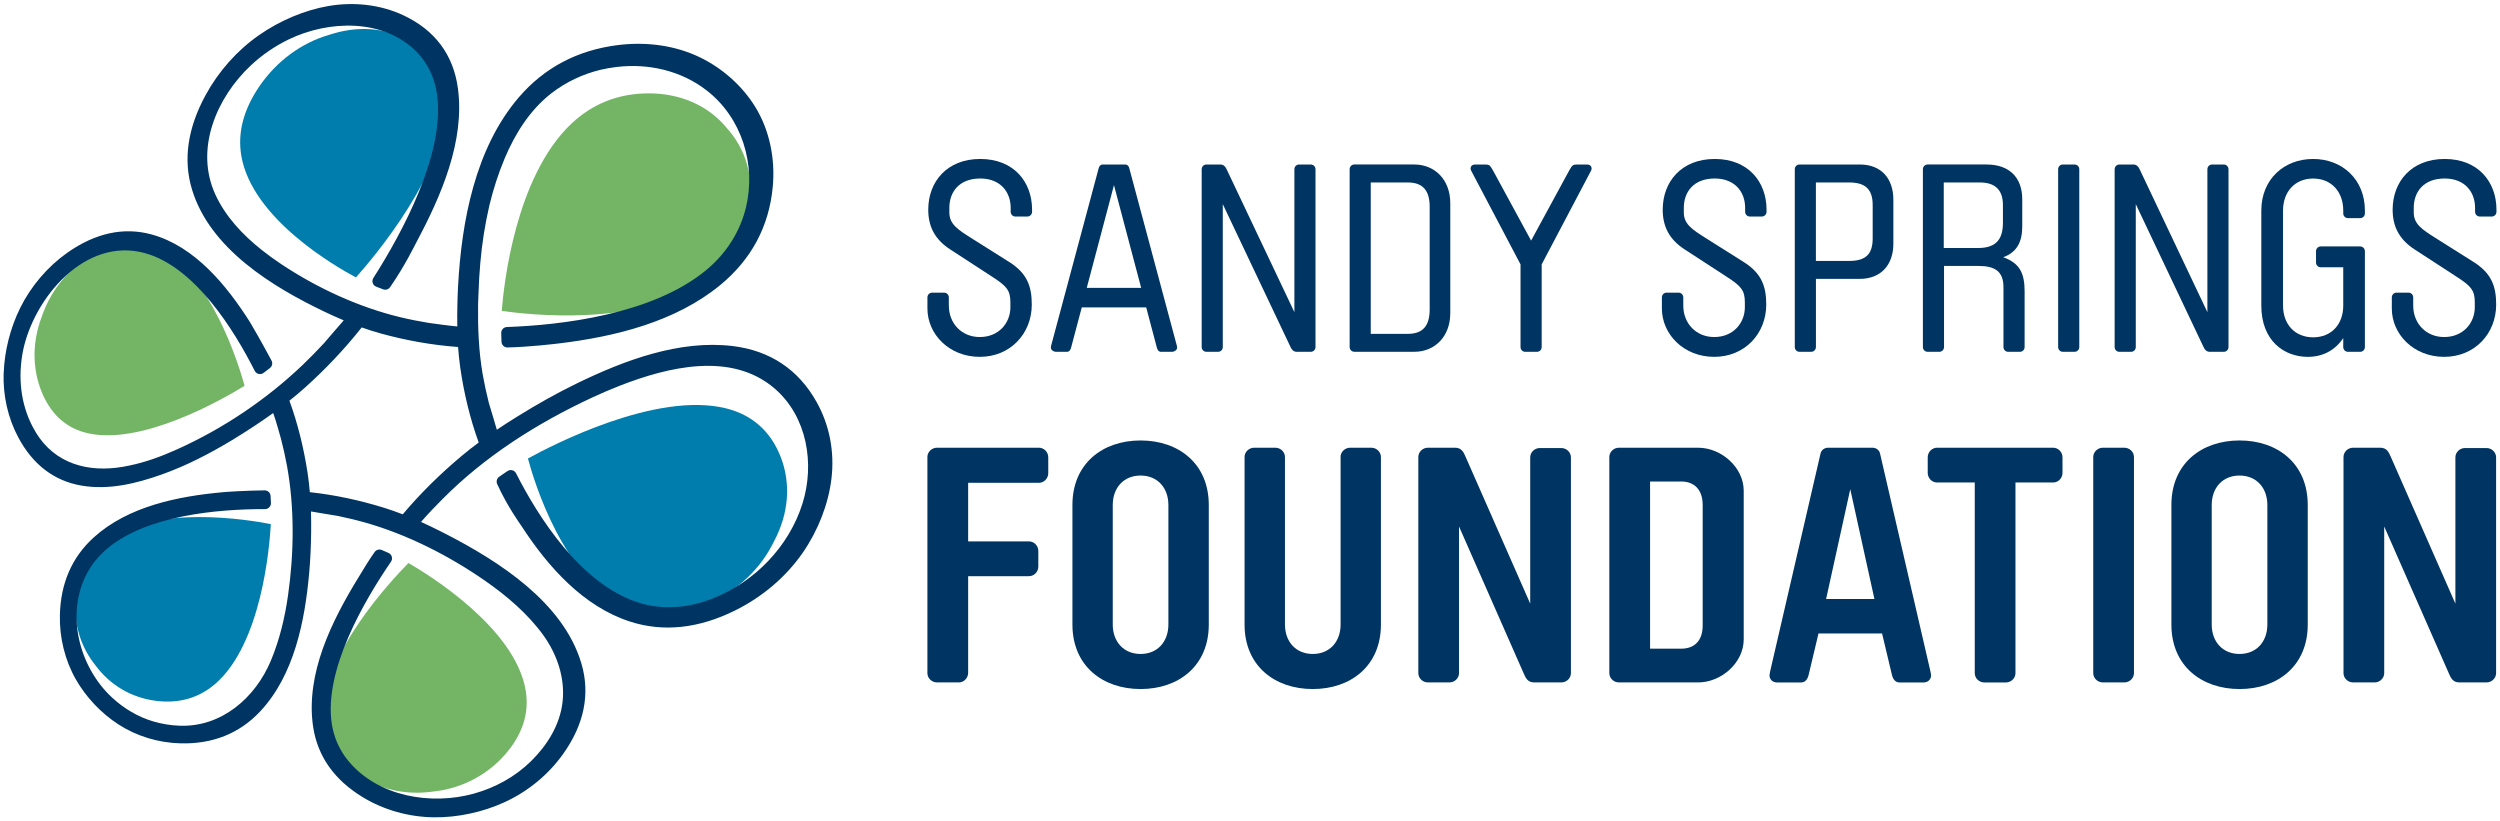
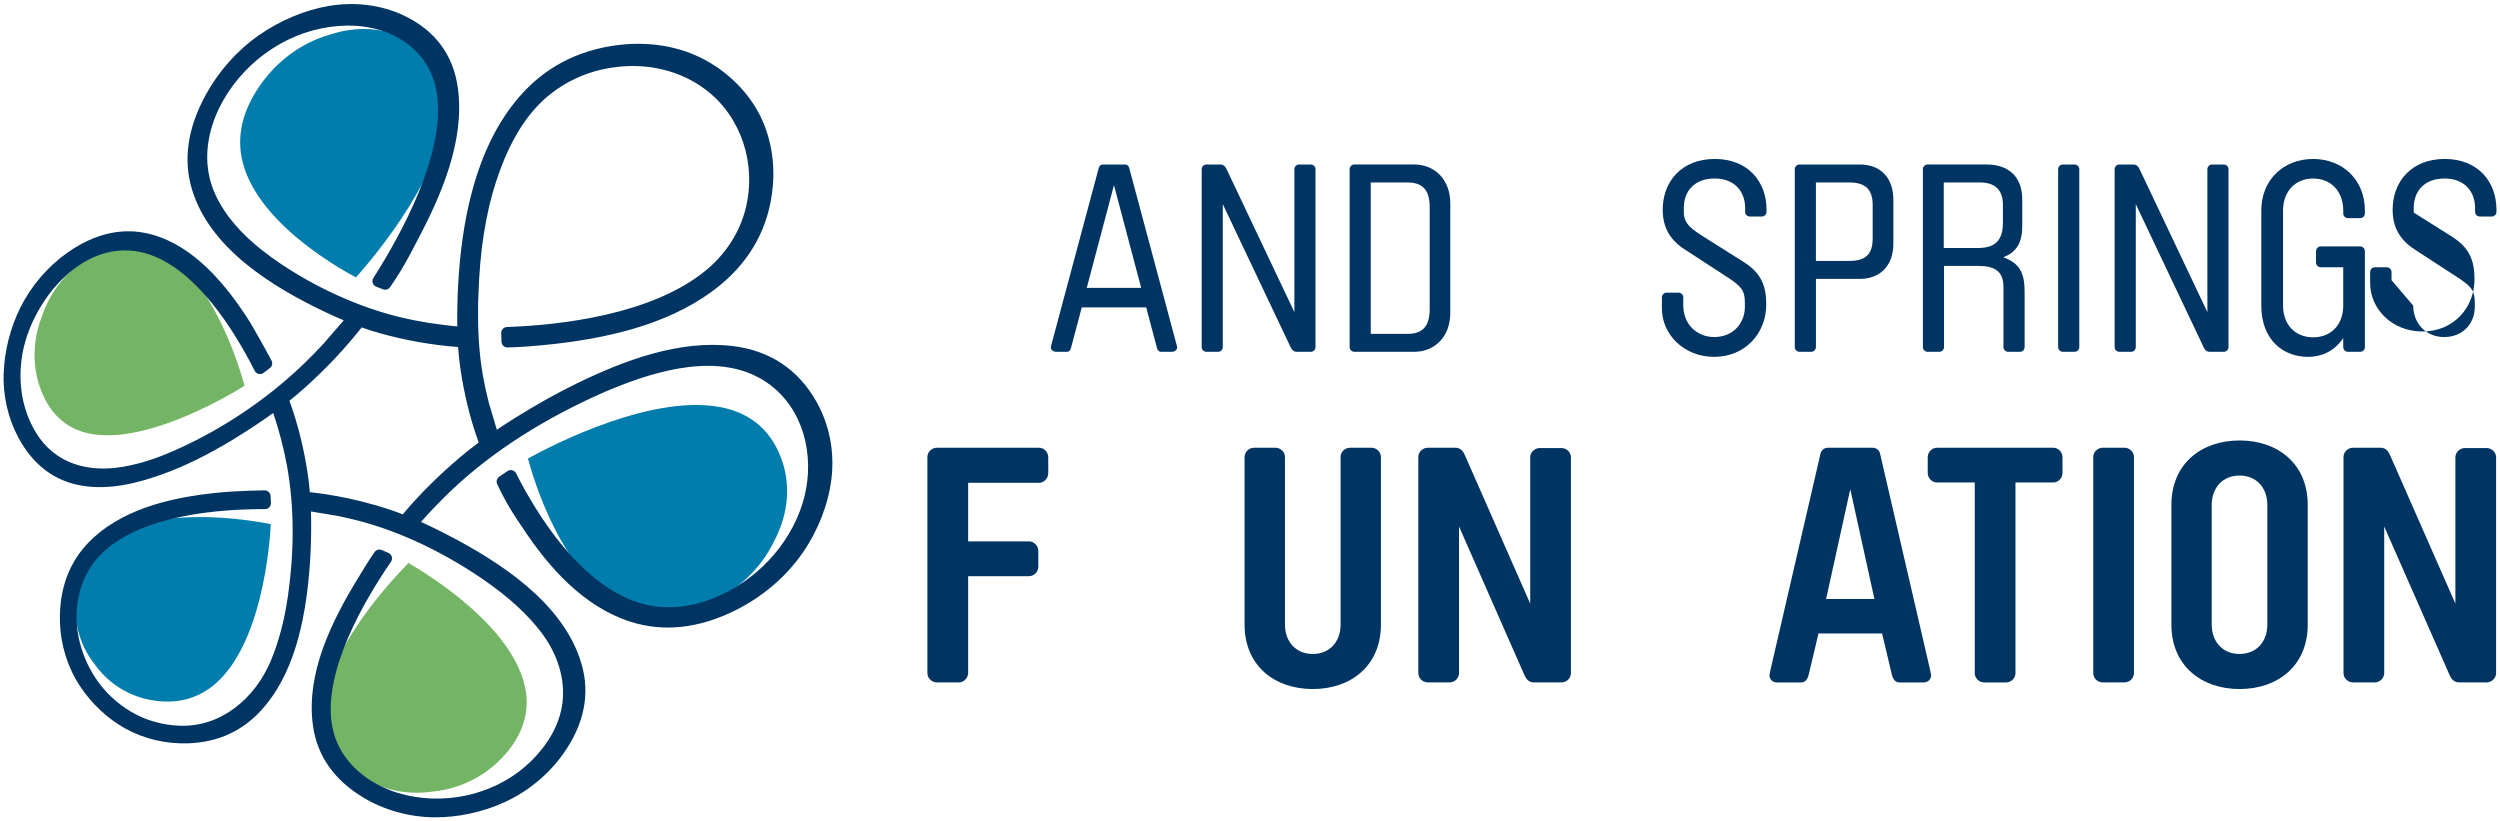
<svg xmlns="http://www.w3.org/2000/svg" id="uuid-2753ecf0-eac0-439f-ab2b-38bd7374a447" viewBox="0 0 700 230">
-   <path d="m265.68,85.57c0,5.03,3.62,8.8,8.65,8.8,5.33,0,8.58-3.92,8.58-8.36v-1.33c0-3.4-1.04-4.59-5.18-7.25l-11.61-7.55c-4.36-2.81-6.21-6.44-6.21-11.17,0-7.84,5.25-14.2,14.57-14.2s14.5,6.36,14.5,14.2v.59c0,.74-.59,1.33-1.33,1.33h-3.33c-.74,0-1.33-.59-1.33-1.33v-1.11c0-4.44-2.89-8.21-8.51-8.21-5.92,0-8.66,3.77-8.66,8.21v1.33c0,3.25,2.44,4.81,6.07,7.1l10.8,6.81c4.73,3.03,6.21,6.51,6.21,11.84,0,8.14-5.99,14.65-14.57,14.65s-14.65-6.36-14.65-13.54v-3.11c0-.74.59-1.33,1.33-1.33h3.33c.74,0,1.33.59,1.33,1.33v2.29Z" fill="#003462" stroke-width="0" />
  <path d="m316.2,47.1l13.32,49.71c.07.37.07.44.07.52,0,.67-.74,1.18-1.48,1.18h-3.03c-.67,0-1.04-.59-1.18-1.26l-2.96-11.17h-18.05l-2.96,11.17c-.15.67-.52,1.26-1.18,1.26h-3.03c-.74,0-1.48-.52-1.48-1.18,0-.07,0-.22.07-.52l13.32-49.71c.15-.59.52-1.04,1.18-1.04h6.21c.67,0,1.04.44,1.18,1.04Zm-4.29,4.73l-7.62,28.78h15.24l-7.62-28.78Z" fill="#003462" stroke-width="0" />
  <path d="m336.47,47.39c0-.74.59-1.33,1.33-1.33h3.92c.74,0,1.33.44,1.7,1.26l19.01,40.09v-40.02c0-.74.59-1.33,1.33-1.33h3.25c.74,0,1.33.59,1.33,1.33v49.79c0,.74-.59,1.33-1.33,1.33h-3.92c-.74,0-1.33-.44-1.7-1.26l-19.01-40.09v40.02c0,.74-.59,1.33-1.33,1.33h-3.25c-.74,0-1.33-.59-1.33-1.33v-49.79Z" fill="#003462" stroke-width="0" />
  <path d="m396.02,46.06c5.62,0,10.06,4.14,10.06,10.87v30.7c0,6.73-4.44,10.87-10.06,10.87h-16.79c-.74,0-1.33-.59-1.33-1.33v-49.79c0-.74.59-1.33,1.33-1.33h16.79Zm4.29,11.84c0-4.66-2-6.81-6.14-6.81h-10.36v42.39h10.36c4.14,0,6.14-2.15,6.14-6.81v-28.78Z" fill="#003462" stroke-width="0" />
-   <path d="m425.75,74.03l-13.83-26.26c-.15-.3-.15-.44-.15-.52,0-.74.44-1.18,1.26-1.18h3.03c.89,0,1.18.22,2,1.7l10.65,19.6,10.65-19.6c.81-1.48,1.11-1.7,2-1.7h3.03c.81,0,1.26.44,1.26,1.18,0,.07,0,.22-.15.52l-13.83,26.26v23.15c0,.74-.59,1.33-1.33,1.33h-3.26c-.74,0-1.33-.59-1.33-1.33v-23.15Z" fill="#003462" stroke-width="0" />
  <path d="m471.32,85.57c0,5.03,3.63,8.8,8.66,8.8,5.33,0,8.58-3.92,8.58-8.36v-1.33c0-3.4-1.04-4.59-5.18-7.25l-11.61-7.55c-4.37-2.81-6.21-6.44-6.21-11.17,0-7.84,5.25-14.2,14.57-14.2s14.5,6.36,14.5,14.2v.59c0,.74-.59,1.33-1.33,1.33h-3.33c-.74,0-1.33-.59-1.33-1.33v-1.11c0-4.44-2.88-8.21-8.51-8.21-5.92,0-8.66,3.77-8.66,8.21v1.33c0,3.25,2.44,4.81,6.07,7.1l10.8,6.81c4.73,3.03,6.21,6.51,6.21,11.84,0,8.14-5.99,14.65-14.57,14.65s-14.65-6.36-14.65-13.54v-3.11c0-.74.59-1.33,1.33-1.33h3.33c.74,0,1.33.59,1.33,1.33v2.29Z" fill="#003462" stroke-width="0" />
  <path d="m508.45,97.18c0,.74-.59,1.33-1.33,1.33h-3.25c-.74,0-1.33-.59-1.33-1.33v-49.79c0-.74.59-1.33,1.33-1.33h16.87c6.14,0,9.4,4.07,9.4,9.84v12.35c0,5.77-3.33,9.84-9.47,9.84h-12.21v19.09Zm15.9-39.8c0-4.59-2.29-6.29-6.58-6.29h-9.32v21.97h9.32c4.44,0,6.58-1.7,6.58-6.29v-9.39Z" fill="#003462" stroke-width="0" />
  <path d="m566.89,97.18c0,.74-.59,1.33-1.33,1.33h-3.26c-.74,0-1.33-.59-1.33-1.33v-16.79c0-4.44-2.44-5.92-6.95-5.92h-9.69v22.71c0,.74-.59,1.33-1.33,1.33h-3.26c-.74,0-1.33-.59-1.33-1.33v-49.79c0-.74.59-1.33,1.33-1.33h16.5c6.36,0,9.99,3.62,9.99,9.76v7.55c0,4.36-1.48,7.25-5.33,8.66,4.59,1.63,5.99,4.44,5.99,9.54v15.61Zm-22.64-46.09v18.35h9.62c4.81,0,6.95-2.22,6.95-7.03v-5.03c0-4.29-2.29-6.29-6.44-6.29h-10.13Z" fill="#003462" stroke-width="0" />
  <path d="m582.2,97.18c0,.74-.59,1.33-1.33,1.33h-3.26c-.74,0-1.33-.59-1.33-1.33v-49.79c0-.74.59-1.33,1.33-1.33h3.26c.74,0,1.33.59,1.33,1.33v49.79Z" fill="#003462" stroke-width="0" />
  <path d="m592.11,47.39c0-.74.59-1.33,1.33-1.33h3.92c.74,0,1.33.44,1.7,1.26l19.01,40.09v-40.02c0-.74.59-1.33,1.33-1.33h3.25c.74,0,1.33.59,1.33,1.33v49.79c0,.74-.59,1.33-1.33,1.33h-3.92c-.74,0-1.33-.44-1.7-1.26l-19.01-40.09v40.02c0,.74-.59,1.33-1.33,1.33h-3.26c-.74,0-1.33-.59-1.33-1.33v-49.79Z" fill="#003462" stroke-width="0" />
  <path d="m656.1,94.67c-2.22,3.33-5.62,5.25-9.91,5.25-6.58,0-13.02-4.44-13.02-14.35v-26.63c0-8.73,6.36-14.43,14.5-14.43s14.5,5.7,14.5,14.43v.81c0,.74-.59,1.33-1.33,1.33h-3.4c-.74,0-1.33-.59-1.33-1.33v-.81c0-5.25-3.33-8.95-8.43-8.95s-8.43,3.7-8.43,8.95v26.63c0,5.25,3.33,8.88,8.43,8.88s8.43-3.62,8.43-8.88v-10.73h-6.29c-.74,0-1.33-.59-1.33-1.33v-3.18c0-.74.59-1.33,1.33-1.33h11.02c.74,0,1.33.59,1.33,1.33v26.85c0,.74-.59,1.33-1.33,1.33h-3.4c-.74,0-1.33-.59-1.33-1.33v-2.52Z" fill="#003462" stroke-width="0" />
-   <path d="m675.7,85.57c0,5.03,3.63,8.8,8.66,8.8,5.33,0,8.58-3.92,8.58-8.36v-1.33c0-3.4-1.04-4.59-5.18-7.25l-11.61-7.55c-4.36-2.81-6.21-6.44-6.21-11.17,0-7.84,5.25-14.2,14.57-14.2s14.5,6.36,14.5,14.2v.59c0,.74-.59,1.33-1.33,1.33h-3.33c-.74,0-1.33-.59-1.33-1.33v-1.11c0-4.44-2.88-8.21-8.51-8.21-5.92,0-8.66,3.77-8.66,8.21v1.33c0,3.25,2.44,4.81,6.07,7.1l10.8,6.81c4.73,3.03,6.21,6.51,6.21,11.84,0,8.14-5.99,14.65-14.57,14.65s-14.65-6.36-14.65-13.54v-3.11c0-.74.59-1.33,1.33-1.33h3.33c.74,0,1.33.59,1.33,1.33v2.29Z" fill="#003462" stroke-width="0" />
+   <path d="m675.7,85.57c0,5.03,3.63,8.8,8.66,8.8,5.33,0,8.58-3.92,8.58-8.36v-1.33c0-3.4-1.04-4.59-5.18-7.25l-11.61-7.55c-4.36-2.81-6.21-6.44-6.21-11.17,0-7.84,5.25-14.2,14.57-14.2s14.5,6.36,14.5,14.2v.59c0,.74-.59,1.33-1.33,1.33h-3.33c-.74,0-1.33-.59-1.33-1.33v-1.11c0-4.44-2.88-8.21-8.51-8.21-5.92,0-8.66,3.77-8.66,8.21v1.33l10.8,6.81c4.73,3.03,6.21,6.51,6.21,11.84,0,8.14-5.99,14.65-14.57,14.65s-14.65-6.36-14.65-13.54v-3.11c0-.74.59-1.33,1.33-1.33h3.33c.74,0,1.33.59,1.33,1.33v2.29Z" fill="#003462" stroke-width="0" />
  <path d="m271.08,188.39c0,1.48-1.21,2.69-2.6,2.69h-6.12c-1.48,0-2.69-1.2-2.69-2.6v-60.52c0-1.39,1.2-2.6,2.69-2.6h28.55c1.39,0,2.6,1.2,2.6,2.69v4.45c0,1.48-1.21,2.69-2.6,2.69h-19.83v16.4h17.05c1.39,0,2.6,1.21,2.6,2.69v4.36c0,1.48-1.2,2.69-2.6,2.69h-17.05v27.06Z" fill="#003462" stroke-width="0" />
-   <path d="m338.46,174.86c0,11.59-8.43,18.07-19.09,18.07s-19.09-6.49-19.09-18.07v-33.46c0-11.59,8.43-18.07,19.09-18.07s19.09,6.49,19.09,18.07v33.46Zm-11.31-33.46c0-4.82-3.06-8.25-7.79-8.25s-7.79,3.43-7.79,8.25v33.46c0,4.82,3.06,8.25,7.79,8.25s7.79-3.43,7.79-8.25v-33.46Z" fill="#003462" stroke-width="0" />
  <path d="m375.35,127.96c0-1.39,1.21-2.6,2.69-2.6h5.93c1.48,0,2.69,1.2,2.69,2.6v46.9c0,11.59-8.43,18.07-19.09,18.07s-19.09-6.49-19.09-18.07v-46.9c0-1.39,1.2-2.6,2.69-2.6h5.93c1.48,0,2.69,1.2,2.69,2.6v46.9c0,4.82,3.06,8.25,7.79,8.25s7.79-3.43,7.79-8.25v-46.9Z" fill="#003462" stroke-width="0" />
  <path d="m428.46,128.05c0-1.39,1.21-2.6,2.69-2.6h6.02c1.48,0,2.69,1.21,2.69,2.6v60.43c0,1.39-1.2,2.6-2.69,2.6h-7.6c-1.85,0-2.41-1.3-2.97-2.6l-18.07-41.06v41.06c0,1.39-1.21,2.6-2.69,2.6h-6.02c-1.48,0-2.69-1.2-2.69-2.6v-60.52c0-1.39,1.2-2.6,2.69-2.6h7.6c1.85,0,2.41,1.3,2.97,2.6l18.07,41.06v-40.97Z" fill="#003462" stroke-width="0" />
-   <path d="m488.24,179.03c0,6.49-6.21,12.05-12.79,12.05h-22.15c-1.48,0-2.69-1.2-2.69-2.6v-60.52c0-1.39,1.2-2.6,2.69-2.6h22.15c6.58,0,12.79,5.56,12.79,12.05v41.62Zm-11.49-37.63c0-4.26-2.32-6.58-6.02-6.58h-8.71v46.81h8.71c3.71,0,6.02-2.22,6.02-6.49v-33.74Z" fill="#003462" stroke-width="0" />
  <path d="m524.29,125.36c1.11,0,1.95.74,2.13,1.67l14,60.52c.19.74.28,1.48.28,1.58,0,1.02-.83,1.95-2.04,1.95h-6.86c-1.11,0-1.76-.93-2.04-2.04l-2.78-11.68h-17.8l-2.78,11.68c-.28,1.11-.93,2.04-2.04,2.04h-6.86c-1.21,0-2.04-.93-2.04-1.95,0-.09.09-.83.28-1.58l14-60.52c.19-.93,1.02-1.67,2.13-1.67h12.42Zm-6.21,11.59l-6.77,30.77h13.53l-6.77-30.77Z" fill="#003462" stroke-width="0" />
  <path d="m574.9,125.36c1.39,0,2.6,1.2,2.6,2.69v4.36c0,1.48-1.21,2.69-2.6,2.69h-10.57v53.39c0,1.39-1.2,2.6-2.69,2.6h-6.02c-1.48,0-2.69-1.2-2.69-2.6v-53.39h-10.57c-1.39,0-2.6-1.2-2.6-2.69v-4.36c0-1.48,1.21-2.69,2.6-2.69h32.53Z" fill="#003462" stroke-width="0" />
  <path d="m586.11,127.96c0-1.39,1.21-2.6,2.69-2.6h6.02c1.48,0,2.69,1.2,2.69,2.6v60.52c0,1.39-1.2,2.6-2.69,2.6h-6.02c-1.48,0-2.69-1.2-2.69-2.6v-60.52Z" fill="#003462" stroke-width="0" />
  <path d="m646.17,174.86c0,11.59-8.43,18.07-19.09,18.07s-19.09-6.49-19.09-18.07v-33.46c0-11.59,8.43-18.07,19.09-18.07s19.09,6.49,19.09,18.07v33.46Zm-11.31-33.46c0-4.82-3.06-8.25-7.79-8.25s-7.79,3.43-7.79,8.25v33.46c0,4.82,3.06,8.25,7.79,8.25s7.79-3.43,7.79-8.25v-33.46Z" fill="#003462" stroke-width="0" />
  <path d="m687.51,128.05c0-1.39,1.2-2.6,2.69-2.6h6.02c1.48,0,2.69,1.21,2.69,2.6v60.43c0,1.39-1.21,2.6-2.69,2.6h-7.6c-1.85,0-2.41-1.3-2.97-2.6l-18.07-41.06v41.06c0,1.39-1.2,2.6-2.69,2.6h-6.02c-1.48,0-2.69-1.2-2.69-2.6v-60.52c0-1.39,1.21-2.6,2.69-2.6h7.6c1.85,0,2.41,1.3,2.97,2.6l18.07,41.06v-40.97Z" fill="#003462" stroke-width="0" />
  <g id="uuid-0c042b31-8ae0-44bd-b0b2-afba119bfbcf">
    <path d="m114.36,157.65c-5.13,5.2-24.31,25.81-23.76,42.81.2,6.18,3.07,11.43,8.55,15.64,5.82,4.47,13.2,6.5,20.84,5.69.5-.05.51-.06,1.33-.16,7.76-.82,14.88-4.45,20.02-10.27,4.94-5.6,6.92-11.68,5.85-18.05-2.94-17.46-27-32.3-32.81-35.66Z" fill="#73b564" stroke-width="0" />
  </g>
  <g id="uuid-85b981b1-06cf-4fb0-8ba1-c4bc578af945">
    <path d="m147.82,128.38c1.85,6.86,10.05,33.69,27.39,41.44,6.44,2.88,13.69,2.81,21.58-.24,8.44-3.26,15.33-9.23,19.34-16.84.26-.49.27-.51.68-1.33,4.07-7.72,4.7-16.12,1.73-23.61-2.82-7.12-7.97-11.65-15.25-13.46-19.53-4.85-48.74,10.33-55.47,14.04Z" fill="#007dac" stroke-width="0" />
  </g>
  <g id="uuid-29a2b237-a60c-4425-8bbc-2f018fb9e72d">
-     <path d="m140.49,87.05c7.43,1.08,37.97,4.53,56.16-7.81,6.81-4.62,11.16-11.12,12.86-19.32,1.81-8.7-.06-16.96-5.24-23.18-.33-.4-.35-.41-.91-1.06-5.17-6.2-12.96-9.58-21.87-9.54-8.36.04-15.58,2.9-21.47,8.46-15.74,14.84-18.97,45.23-19.53,52.45Z" fill="#73b564" stroke-width="0" />
-   </g>
+     </g>
  <g id="uuid-5256a1b6-e513-4dc4-aa99-c91a8de27618">
    <path d="m99.66,77.68c5.17-5.79,25.62-29.97,25.22-49.1-.15-7.05-3.29-12.62-9.29-16.5-6.29-4.07-14.13-5.03-22.04-2.75-.51.15-.52.15-1.35.41-7.8,2.25-14.73,7.37-19.54,14.38-4.52,6.59-6.21,13.18-5.07,19.63,3.11,17.52,26.28,30.84,32.08,33.93Z" fill="#007dac" stroke-width="0" />
  </g>
  <g id="uuid-34f2a767-5df4-4f03-a186-23d1f2befb04">
    <path d="m68.49,108.03c-1.8-6.51-9.74-32.07-24.88-38.41-5.47-2.29-11.38-1.71-17.54,1.68-6.42,3.53-11.37,9.33-13.99,16.31-.17.45-.17.46-.44,1.2-2.6,6.92-2.62,14.24-.08,20.65,2.41,6.1,6.43,9.99,11.96,11.57,15.33,4.39,39.14-9.41,44.97-13.01Z" fill="#73b564" stroke-width="0" />
  </g>
  <g id="uuid-efbc48ec-11f1-4f9d-87a4-4f41b1eb600f">
    <path d="m75.84,146.75c-6.56-1.28-32.12-5.46-45.81,4.43-4.91,3.55-7.83,8.69-8.71,15.28-.92,6.9.78,13.65,4.8,19.05.26.35.27.36.71.92,4.04,5.43,9.96,8.9,16.72,9.79,6.5.85,12.15-.75,16.78-4.79,12.88-11.25,15.14-38.11,15.5-44.68Z" fill="#007dac" stroke-width="0" />
  </g>
  <path d="m1.02,104.33c-.23,6.44,1.21,12.73,4.09,18.12,4.09,7.67,10.05,12.22,17.77,13.53,7.6,1.29,15.28-.59,22.42-3.13,6.87-2.44,13.4-5.83,19.64-9.59,2.22-1.34,4.4-2.74,6.57-4.17,1.67-1.11,3.34-2.26,4.98-3.44.74,1.96,2.02,6.61,2.18,7.2.64,2.49,1.22,5.01,1.68,7.55,2.15,11.77,1.99,24.48.3,36.3-.89,6.25-2.36,12.42-4.79,18.25-4.36,10.43-13.82,18.7-25.59,18.25-2.45-.09-4.89-.48-7.25-1.17-4.37-1.28-8.33-3.64-11.67-6.74-9.24-8.58-13.09-23.52-6.89-34.95,1.25-2.31,2.91-4.37,4.86-6.13,11.15-10.03,32.02-11.68,44.89-11.66.94,0,1.69-.78,1.65-1.72-.03-.67-.06-1.33-.1-1.98-.05-.88-.79-1.56-1.67-1.55-5.67.07-10.63.42-11.57.51-12.57,1.12-26.62,3.92-36.27,12.67-6.11,5.54-9.28,12.84-9.48,21.73-.15,6.27,1.38,12.61,4.49,18.06,2.84,4.97,7.07,9.43,11.86,12.54,5.14,3.33,11.2,5.17,17.43,5.33,8.96.23,16.46-2.74,22.25-8.89,9.59-10.19,12.58-25.44,13.78-38.9.34-3.78.49-7.57.54-11.36.02-1.93.01-3.86-.05-5.78.33.1,6.95,1.13,7.56,1.26,2.57.54,5.14,1.14,7.67,1.86,11.83,3.36,23.48,9.3,33.56,16.31,6,4.17,11.93,9.22,16.24,15.18,3.92,5.43,6.2,12.13,5.4,18.87-.76,6.37-4.31,12.02-8.82,16.45-4.46,4.37-9.98,7.4-15.98,9.07-12.01,3.34-26.96.86-35.22-9.22-2.45-2.98-4.02-6.57-4.59-10.38-2.22-14.83,8.82-33.99,16.59-45.34.58-.85.25-2.02-.68-2.44-.64-.29-1.28-.57-1.91-.83-.72-.3-1.54-.06-1.99.57-1.58,2.21-2.84,4.36-3.15,4.85-7.53,12.08-15.28,26.34-14.4,41.04.06,1.01.18,2.02.32,3.02,1.25,8.28,5.92,14.91,13.97,19.78,5.95,3.6,12.9,5.5,19.85,5.59,6.6.08,13.63-1.42,19.73-4.21,6.58-3,12.28-7.7,16.41-13.47,5.94-8.3,7.69-16.88,5.15-25.43-5.07-17.06-23-28.52-37.91-36.21-.54-.28-1.09-.56-1.64-.83-1.77-.89-3.55-1.75-5.35-2.56,2.19-2.5,3.96-4.32,5.97-6.35,11.93-12.04,26.5-21.27,41.81-28.41,2.53-1.18,5.19-2.33,7.93-3.4,13.39-5.21,31.18-9.63,43.3.8,9.11,7.84,11.3,21.11,7.8,32.23-3.79,12.04-13.37,21.9-25.04,26.54-6.63,2.64-13.92,3.38-20.79,1.21-16.34-5.18-28.26-24.2-34.37-36.24-.45-.88-1.57-1.17-2.39-.62s-1.58,1.06-2.33,1.59c-.65.46-.89,1.32-.56,2.05,2.87,6.3,6.35,11.06,6.98,12.02,7.3,11.18,17.18,22.3,30.27,26.5,9.3,2.99,19.22,1.94,29.53-3.21,7.42-3.7,14.03-9.24,18.76-16.06,4.32-6.23,7.19-13.63,8.05-20.72.92-7.59-.55-15.09-4.16-21.52-5.11-9.11-13.04-14.38-23.46-15.65-14.94-1.82-30.46,4.03-43.67,10.46-5.76,2.81-11.33,5.96-16.77,9.34-1.91,1.18-3.78,2.39-5.63,3.63-.05-.36-2.09-6.93-2.25-7.56-.66-2.62-1.24-5.27-1.71-7.95-1.11-6.44-1.38-12.96-1.29-19.63.06-1.69.12-2.99.13-3.36.19-5.42.62-10.9,1.49-16.4.41-2.55.91-5.21,1.54-7.9,1.08-4.46,2.48-8.89,4.31-13.23,2.89-6.86,7.01-13.43,12.93-18.08,4.16-3.26,8.96-5.48,13.89-6.68,1.44-.33,2.91-.6,4.44-.78,8.93-1.07,18.04.98,25.22,6.52,9.89,7.62,13.95,20.79,11.06,32.79-1.67,6.92-5.61,12.97-11.07,17.51-15.2,12.61-41.03,15.46-55.87,15.99-.9.03-1.61.78-1.59,1.68.01.84.04,1.67.08,2.47.04.89.79,1.59,1.68,1.57,6.04-.12,13.24-.99,14.35-1.12,15.78-1.9,32.7-6.05,45.23-16.36,8.71-7.17,13.69-16.46,14.7-27.6.7-7.69-.86-15.68-4.92-22.29-3.63-5.89-9.21-10.85-15.6-13.92-6.76-3.24-14.72-4.38-22.82-3.38-11.34,1.41-20.66,6.35-27.76,14.62-12.25,14.27-16.06,34.8-17.03,53.02-.09,1.65-.15,3.3-.18,4.95-.05,2.08-.07,4.14-.03,6.2-1.58-.11-7.44-.9-8.08-1.01-2.71-.45-5.39-.97-8.01-1.61-11.53-2.78-23.27-8.2-33.19-14.82-1.86-1.24-3.73-2.58-5.56-4.04-5.26-4.19-10.07-9.28-12.9-15.45-5.86-12.75.33-27.18,9.96-36.19,3.13-2.93,6.7-5.37,10.55-7.24,11.17-5.41,26.56-5.94,35.87,3.51,3.18,3.23,5.07,7.43,5.69,11.9,2.29,16.53-9.78,38.76-17.83,51.38-.56.87-.19,2.04.77,2.42.66.27,1.32.52,1.97.76.71.26,1.51.01,1.94-.61,4.07-5.85,6.85-11.6,7.44-12.71,6.81-12.76,13.58-28.23,11.54-43.05-1.29-9.37-6.46-16.25-15.29-20.38-6.49-3.03-13.93-3.79-20.96-2.58-6.68,1.15-13.62,4.09-19.47,8.18-6.16,4.31-11.33,10.16-14.92,16.77-5.05,9.27-6.31,18.12-3.81,26.4,5.02,16.61,22.55,27.3,37.25,34.31,1.72.82,3.47,1.61,5.24,2.35-.29.26-5.04,5.87-5.5,6.37-1.94,2.09-3.92,4.13-5.96,6.08-10.31,9.83-22.37,17.91-35.36,23.74-4.25,1.91-8.74,3.57-13.32,4.49-9.42,2.06-19.12.46-25.08-7.79-.63-.89-1.22-1.85-1.77-2.88-3.53-6.6-4.26-14.22-2.81-21.51,3.04-14.77,17.39-31.98,34.19-27.31,13.98,3.89,24.92,21.53,30.69,32.95.46.92,1.64,1.19,2.46.58.61-.46,1.21-.91,1.8-1.37.64-.5.82-1.38.44-2.09-2.53-4.73-5.47-9.88-6.03-10.76-6.47-10.19-15.41-21.22-27.55-24.55-7.81-2.14-15.75-.4-23.57,5.1-5.53,3.89-10.2,9.38-13.2,15.43-2.78,5.61-4.41,12.08-4.63,18.15Zm80.03,7.86c1.5-1.19,2.97-2.43,4.41-3.72,5.66-5.09,10.99-10.69,15.82-16.79,1.71.61,3.45,1.17,5.22,1.66,6.96,1.93,14.24,3.26,21.76,3.82.14,1.89.33,3.77.59,5.63,1.04,7.26,2.73,14.34,5.19,21.11-1.64,1.22-3.24,2.47-4.79,3.77-6.02,5.05-11.57,10.5-16.48,16.34-1.71-.66-3.44-1.27-5.19-1.82-6.8-2.11-13.78-3.62-20.83-4.38-.15-1.79-.35-3.58-.62-5.35-1.06-6.94-2.72-13.75-5.09-20.26Z" fill="#003462" stroke-width="0" />
</svg>